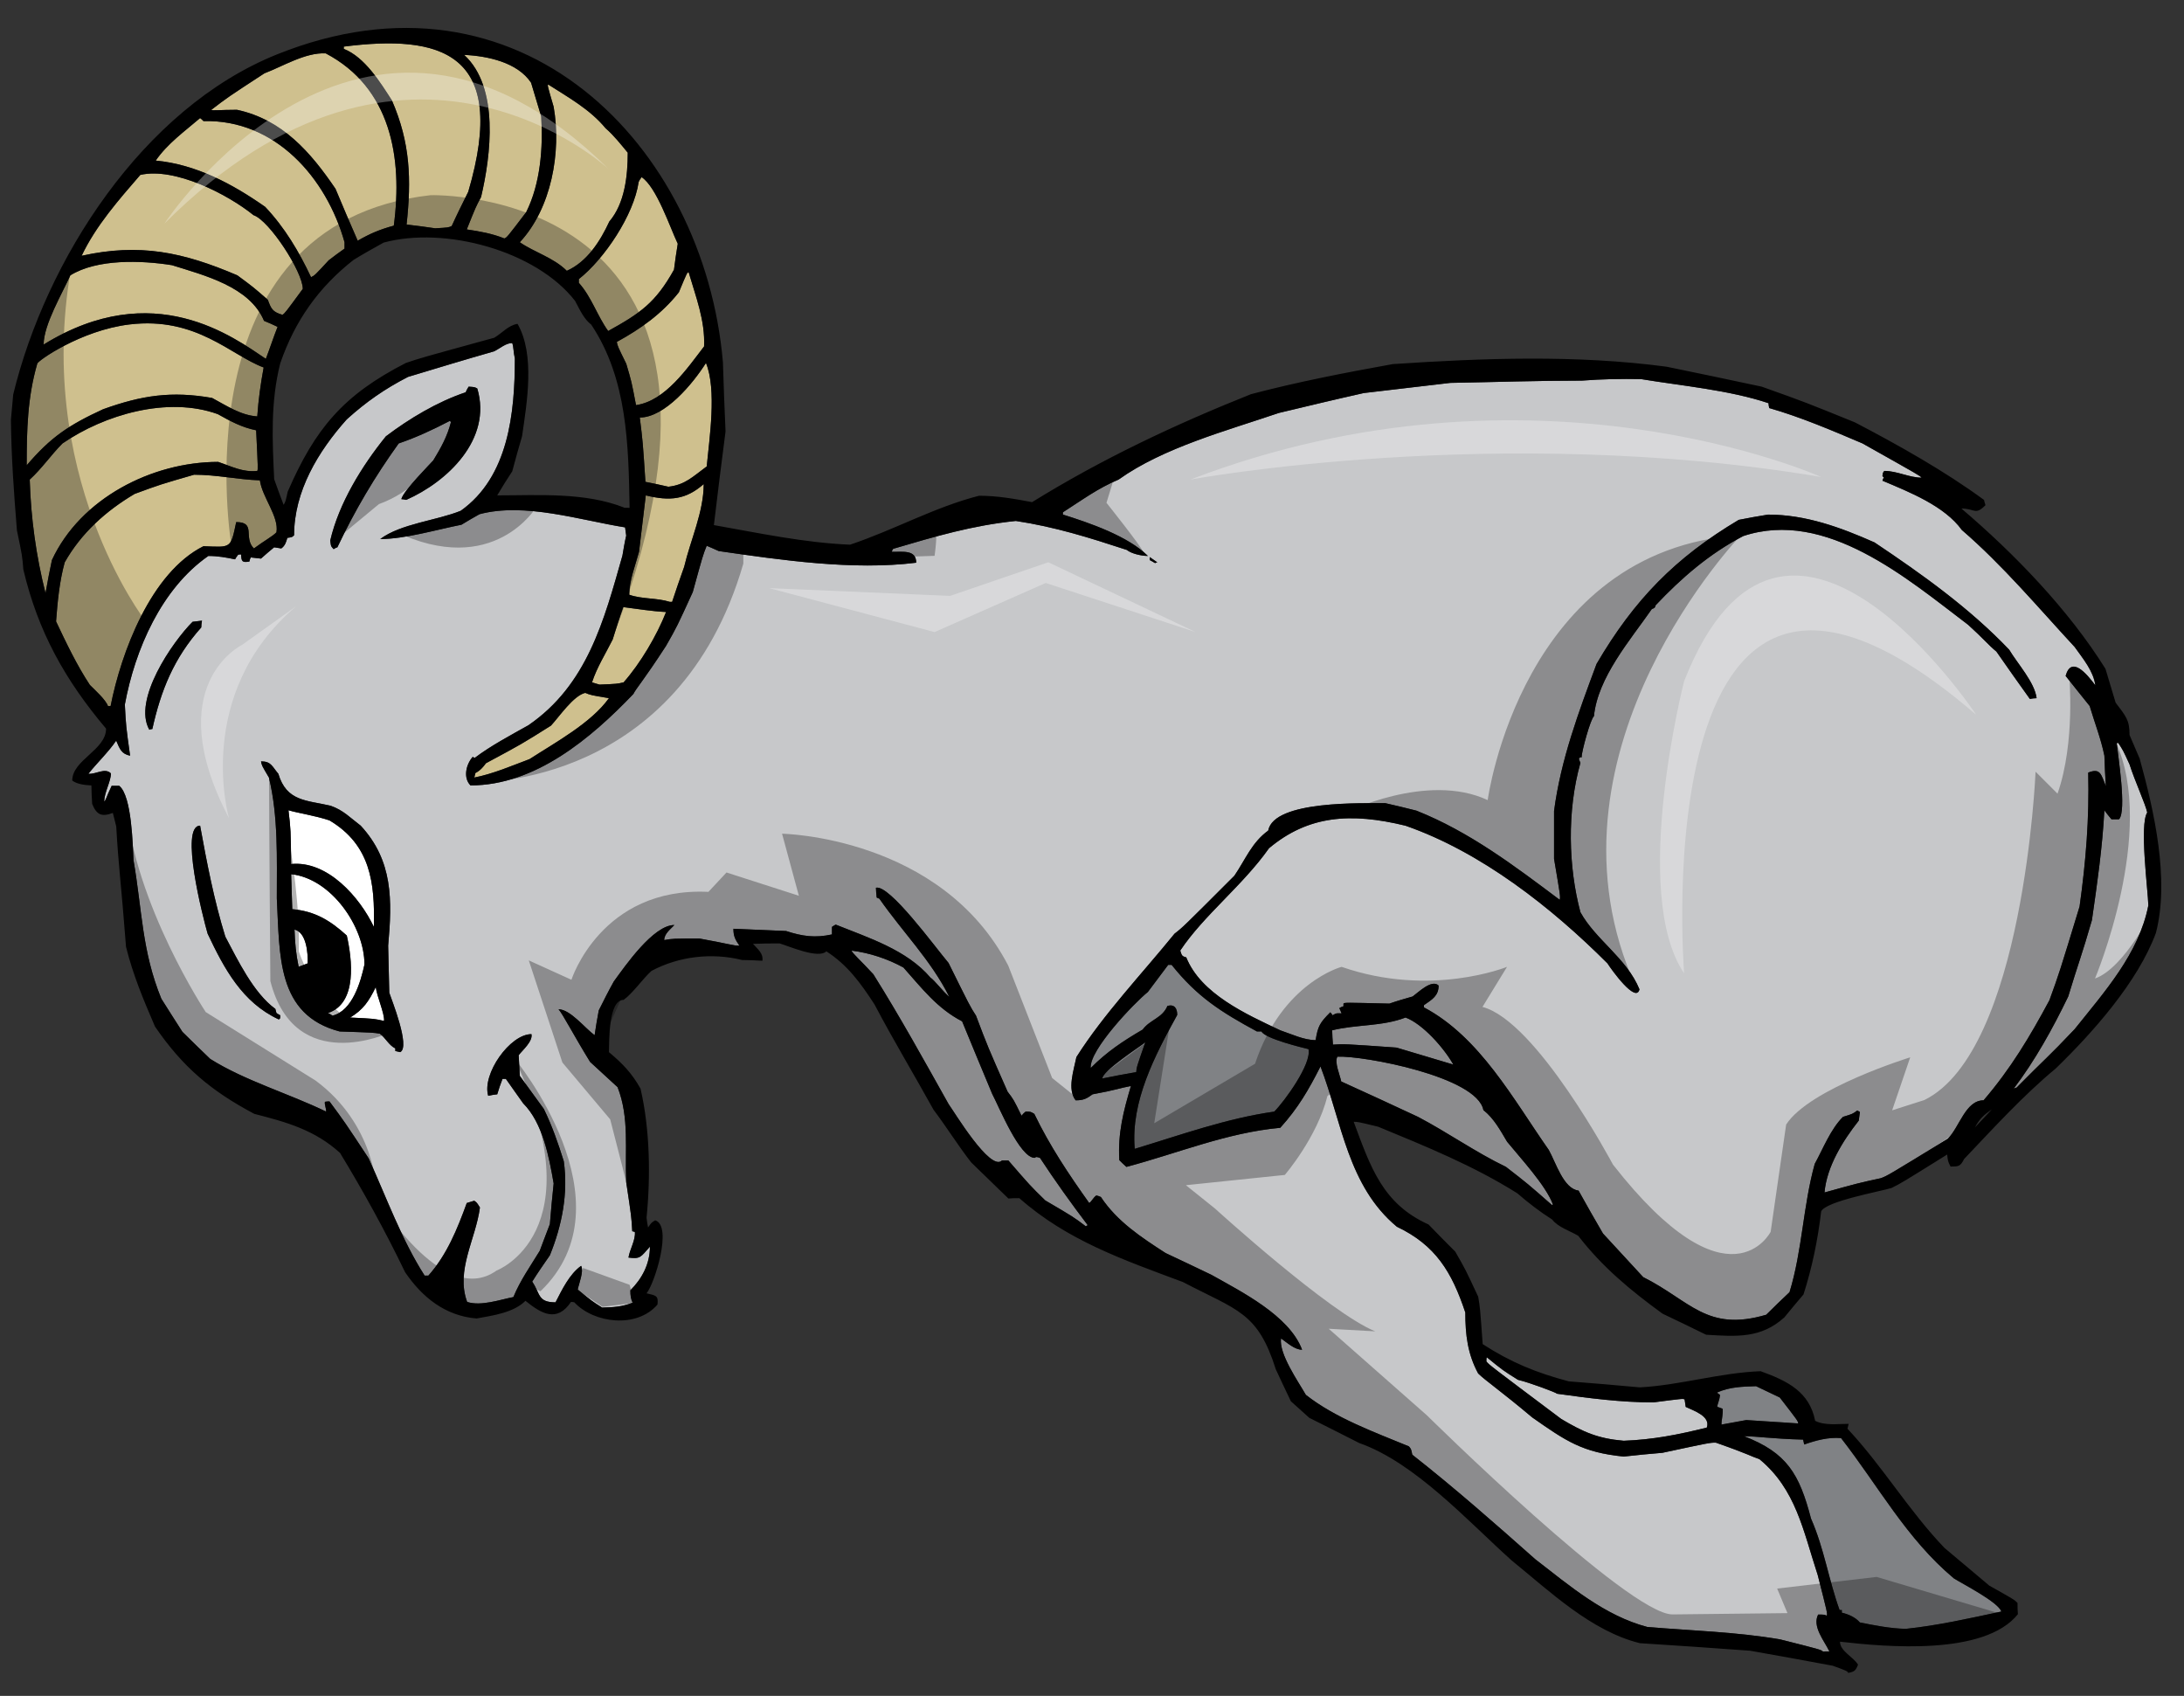
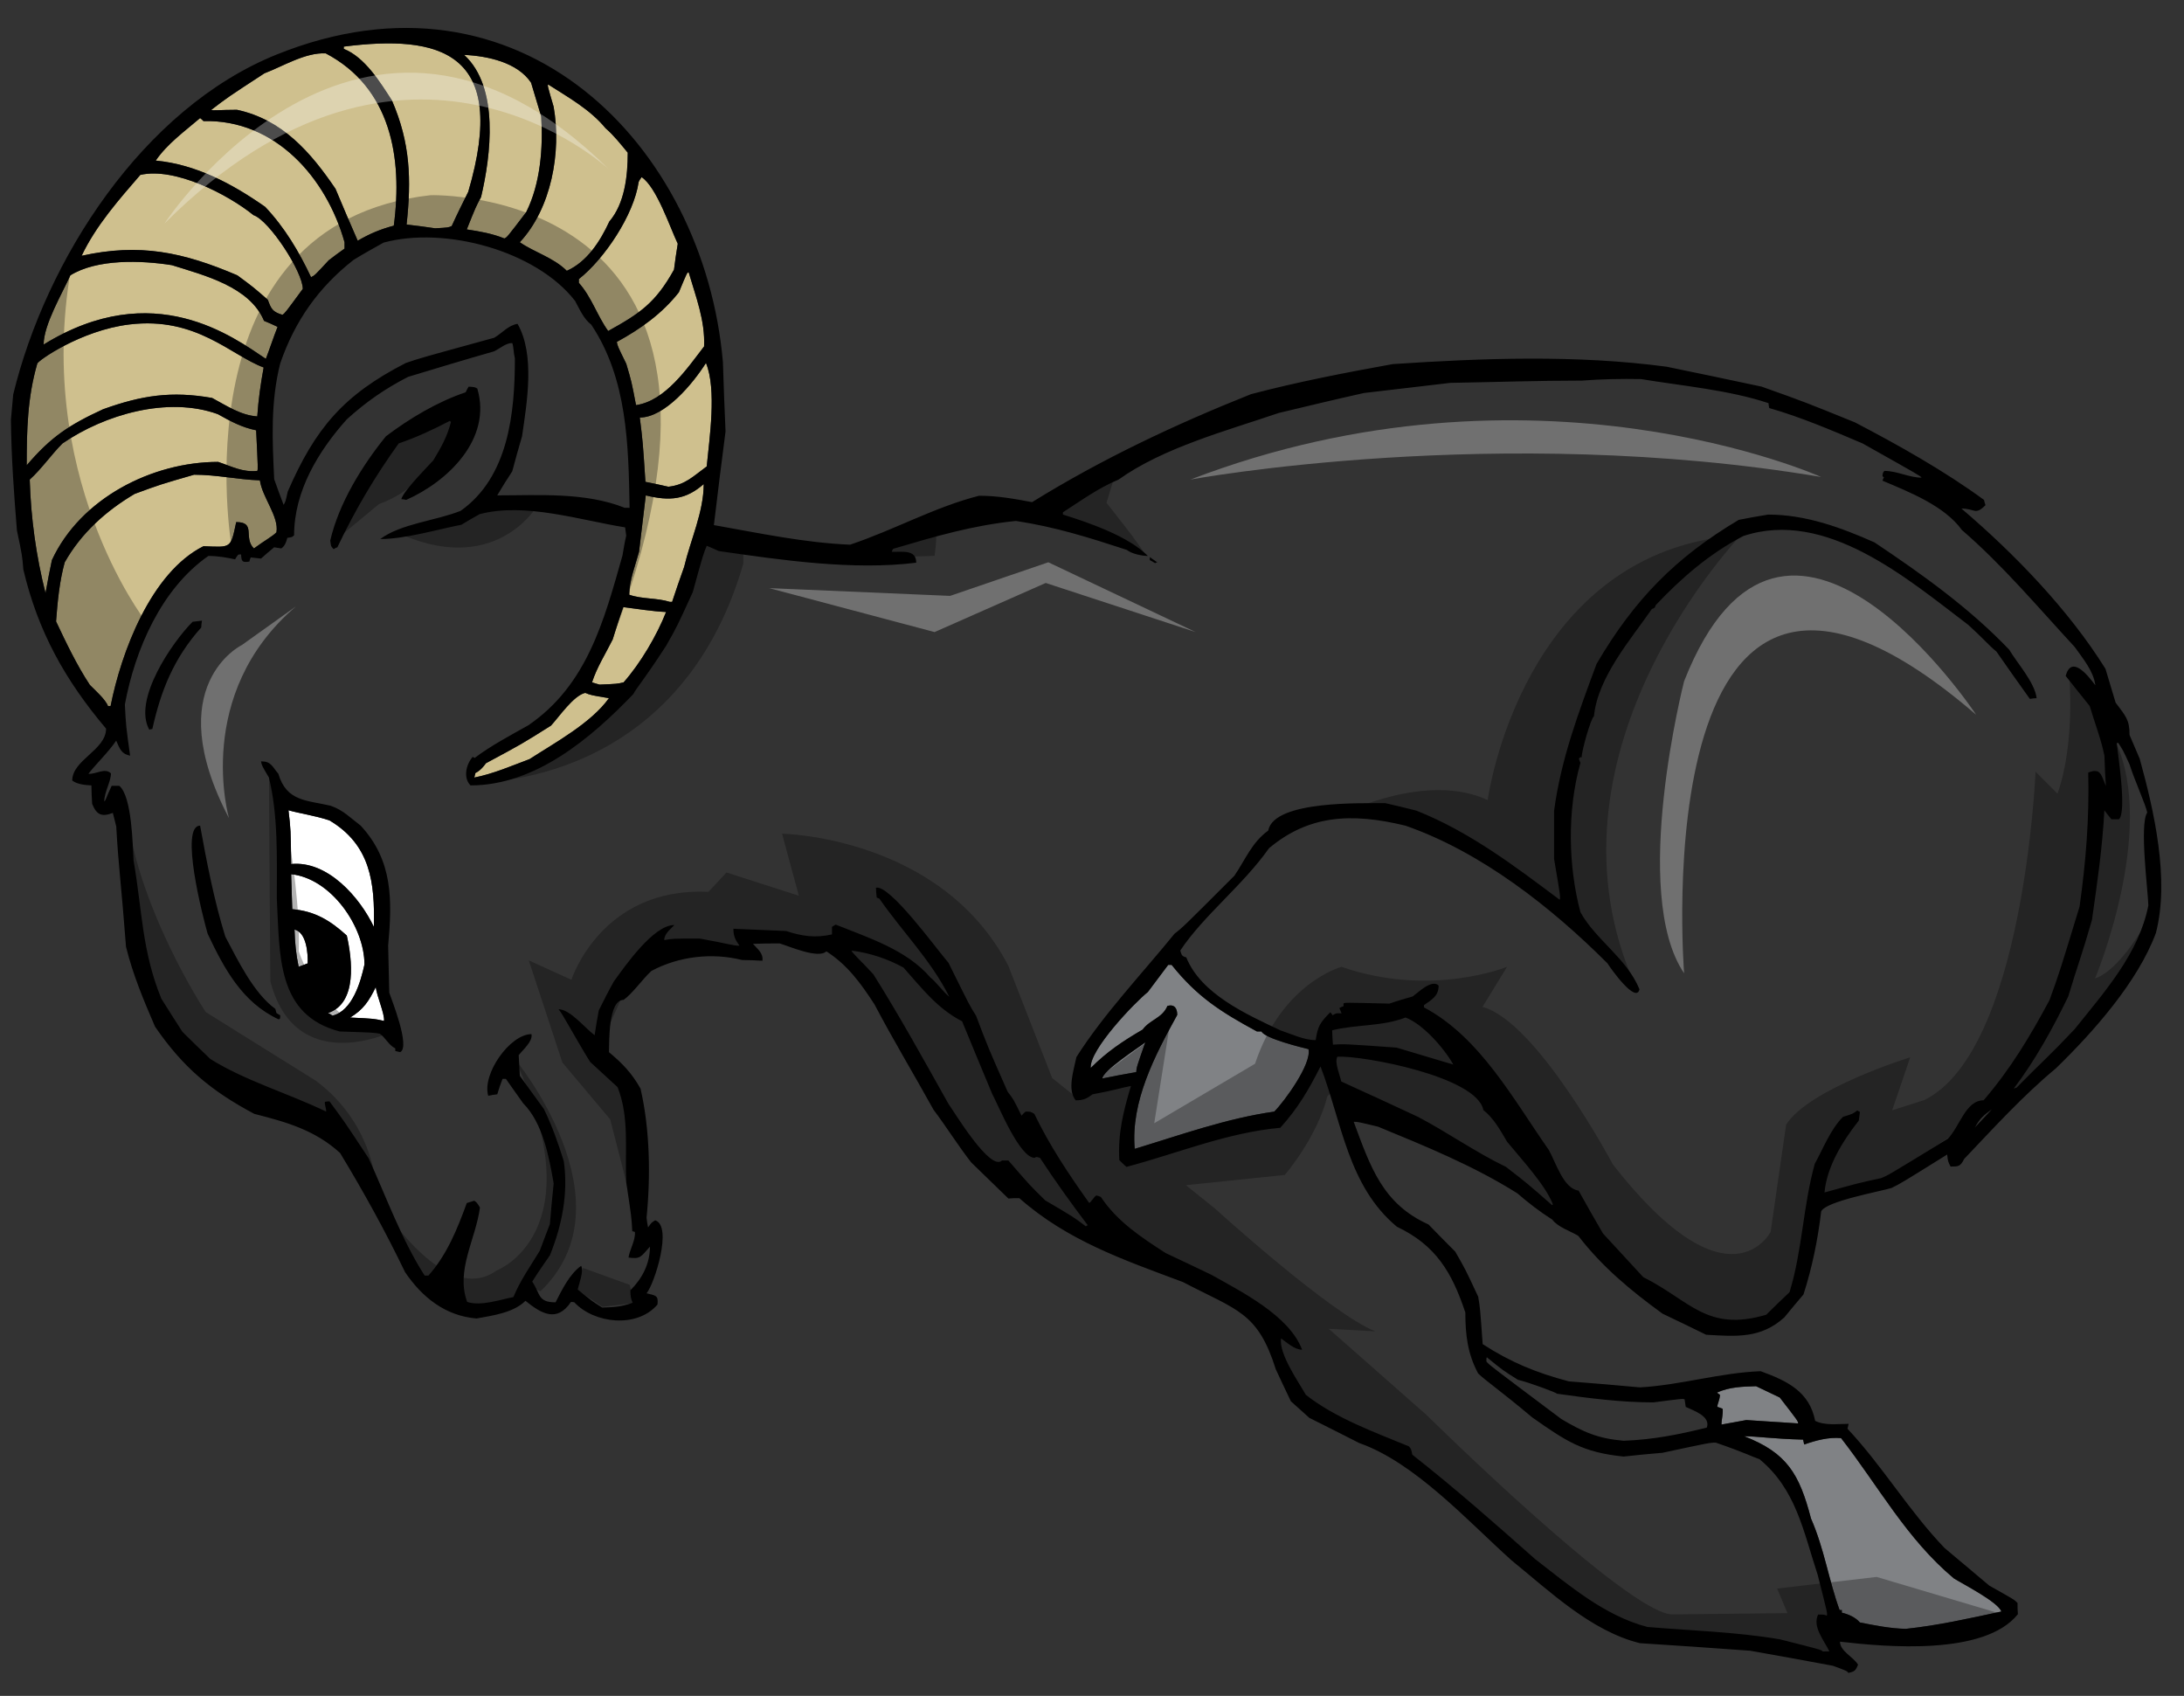
<svg xmlns="http://www.w3.org/2000/svg" version="1.1" id="Layer_1" x="0px" y="0px" width="200px" height="155.27px" viewBox="0 0 200 155.27" style="enable-background:new 0 0 200 155.27;" xml:space="preserve">
  <rect x="0" y="0" width="200" height="155.27" fill="#333333" stroke="none" />
  <path id="color3" style="fill:#808285;" d="M159.711,131.497c1.169,0,2.652,0.24,5.408,0.311c0.034,0.139,0.068,0.276,0.102,0.448  c1.067-0.378,2.238-0.689,3.375-0.586c3.411,4.372,5.996,9.23,10.336,12.848c0.825,0.517,4.062,2.17,4.339,3.03  c-2.929,0.623-5.788,1.275-8.75,1.585c-1.411-0.032-2.823-0.311-4.2-0.585c-0.415-0.482-1.069-0.759-1.655-0.895v-0.241h-0.204  c-1-2.755-1.413-5.648-2.617-8.372C164.772,134.941,163.636,133.011,159.711,131.497z M157.263,128.809  c0.139,0.034,0.31,0.104,0.483,0.173c0.069,0.448-0.102,0.965-0.102,1.447c0.756-0.14,1.514-0.276,2.271-0.413  c1.587,0.104,3.167,0.206,4.754,0.308c-0.035-0.239-0.035-0.239-1.69-2.373c-0.722-0.345-1.444-0.69-2.167-1.034  c-1.241,0.035-2.446,0.068-3.581,0.584c0.067,0.07,0.171,0.139,0.275,0.208C157.471,128.223,157.263,128.534,157.263,128.809z   M116.69,101.774c0.931-0.931,3.446-4.375,3.135-5.719c-0.55-0.135-3.994-0.965-4.304-1.617h-0.415  c-3.307-1.791-5.476-3.169-7.815-6.098h-0.312c-0.621,0.827-1.24,1.654-1.86,2.48c-1.205,0.966-5.375,5.305-5.236,6.959  c1.48-1.482,2.927-2.447,4.754-3.515c0.688-0.932,1.791-1.031,2.273-2.17c0.653-0.173,0.896,0.239,0.896,0.828  c-2.03,3.683-4.271,7.92-3.892,12.261C108.115,103.91,112.317,102.393,116.69,101.774z M100.951,98.742  c1.033-0.207,2.068-0.414,3.1-0.585c0.034-0.449,0.034-0.449,0.826-2.722C104.258,95.917,100.951,98.052,100.951,98.742z" />
-   <path id="color2" style="fill:#C7C8CA;" d="M190.434,83.001c0.583-4.166,0.895-8.058,0.792-12.261  c1.135-0.446,1.17,0.174,1.616,1.238c-0.065-0.928-0.103-1.858-0.135-2.788c-0.313-1.55-0.898-3.031-1.347-4.547  c-0.758-0.927-1.482-1.859-2.203-2.755c0.517-1.86,1.895-0.243,2.721,0.862c-0.171-1.311-1.137-2.448-1.893-3.513  c-3.411-3.686-6.546-7.44-10.334-10.713c-1.585-2.204-4.823-3.477-7.268-4.511c0.033-0.104,0.067-0.208,0.137-0.311  c-0.067-0.035-0.103-0.068-0.137-0.104c0.033-0.311,0.033-0.311,0.171-0.48c1.172,0,2.275,0.617,3.41,0.617  c-0.137-0.171-0.137-0.171-5.406-3.134c-2.755-1.171-5.649-2.41-8.544-3.238c-0.032-0.171-0.067-0.309-0.067-0.448  c-3.615-1.207-7.921-1.584-11.677-2.205c-1.822-0.035-3.582,0-5.407,0.139c-4.032,0-7.99,0.137-12.056,0.208  c-2.653,0.31-5.306,0.62-7.921,0.93c-2.617,0.584-5.2,1.206-7.784,1.824c-4.752,1.62-10.573,3.17-14.671,6.098  c-1.896,0.792-3.378,1.895-5.099,2.996v0.208c2.409,0.758,5.959,1.964,7.784,3.789c-0.587,0-1.516-0.208-1.93-0.551  c-3.478-1.137-6.544-2.103-10.162-2.653c-3.994,0.412-7.368,1.412-11.227,2.548c-0.069,0.068-0.105,0.173-0.139,0.276  c0.964,0.034,2.24-0.242,2.24,0.998c-5.789,0.724-12.366-0.242-18.085-1.067c-0.377-0.172-0.756-0.343-1.101-0.483  c-0.345,0.861-0.345,0.861-1.274,4.237c-1.447,3.168-1.447,3.168-2.447,4.926c-2.101,3.236-2.719,3.858-2.995,4.41  c-3.892,4.063-8.99,8.368-14.914,8.368c-0.689-0.69-0.412-1.928,0.208-2.618c0.035,0.035,0.104,0.068,0.172,0.104  c1.446-1.102,3.273-2.066,4.925-2.995c5.374-3.688,6.922-9.576,8.61-15.533c0.104-0.622,0.207-1.24,0.345-1.828  c-0.035-0.274-0.069-0.516-0.103-0.755c-4.099-0.655-9.198-2.309-13.33-1.207c-0.552,0.312-1.102,0.621-1.654,0.964  c-2.274,0.448-5.167,1.311-7.439,1.311c1.894-1.415,5.165-1.689,7.371-2.586c4.374-3.098,4.959-8.955,4.959-13.947  c-0.14-0.586-0.104-1.034-0.241-1.413c-0.586,0-1.103,0.482-1.653,0.758c-2.652,0.758-5.271,1.549-7.888,2.342  c-2.135,1.101-3.823,2.274-5.614,3.892c-2.617,2.929-4.822,6.579-4.822,10.608c-0.171,0.173-0.171,0.173-0.62,0.24  c-0.104,0.381-0.207,0.724-0.551,0.966c-0.241-0.035-0.45-0.069-0.655-0.103c-0.412,0.343-0.826,0.688-1.205,1.034  c-0.31-0.036-0.621-0.07-0.93-0.106c-0.069,0.106-0.103,0.242-0.136,0.379c-0.655,0.104-0.725,0-0.757-0.654  c-0.106,0-0.208,0-0.276,0.035c-0.105,0.139-0.208,0.276-0.275,0.414c-0.828-0.174-1.586-0.31-2.447-0.31  c-4.305,2.995-6.716,8.576-7.646,13.603c0.103,1.963,0.103,1.963,0.481,4.685c-0.792-0.171-0.931-0.586-1.274-1.377  c-0.758,1.102-1.724,1.997-2.547,3.032c0.687,0.069,1.514-0.587,2.066-0.035c0,0.723-0.586,1.686-0.62,2.549  c0.136,0,0.171-0.346,0.688-1.414h0.69c1.172,0.931,1.238,5.582,1.31,6.82c0.792,4.548,0.757,8.302,2.548,12.675  c0.62,0.998,1.275,1.998,1.929,3.031c0.828,0.826,1.687,1.652,2.547,2.48c3.171,1.995,7.201,3.167,10.611,4.822  c0.034-0.241-0.172-0.689-0.105-0.897c0.139-0.033,0.277-0.033,0.416-0.033c1.378,1.859,1.378,1.859,3.582,5.202  c1.618,3.547,3.03,7.475,5.131,10.744h0.344c1.688-1.894,2.653-4.271,3.514-6.646c0.205-0.069,0.447-0.138,0.687-0.208  c0.242,0.173,0.242,0.173,0.518,0.62c-0.378,2.894-2.239,5.753-1.17,8.646c1.273,0.412,2.997-0.207,4.234-0.446  c0.623-1.517,1.552-2.824,2.415-4.237c0.31-0.827,0.62-1.653,0.927-2.445c0.105-1.238,0.208-2.48,0.346-3.719  c-0.415-2.412-0.999-5.545-2.791-7.336c-0.551-0.76-1.068-1.516-1.584-2.237h-0.31c-0.171,0.446-0.345,0.929-0.482,1.41  c-0.275,0.033-0.551,0.067-0.827,0.138c-0.585-1.998,1.997-5.647,3.96-5.647c0.139,0.652-0.793,1.445-1.17,1.927  c0.032,0.619,0.069,1.241,0.104,1.896c0.723,0.999,1.446,1.999,2.203,3.03c0.758,1.55,1.309,3.135,1.825,4.788  c0.415,2.96-0.171,5.889-1.275,8.609c-0.55,0.791-1.101,1.583-1.618,2.41c0.755,1.103,0.482,1.895,2.136,1.895  c0.585-1.136,1.272-2.582,2.342-3.341c0.276,0.45-0.207,1.652-0.309,2.17c1.309,1.066,1.309,1.066,2.238,1.653  c1.068-0.034,1.789-0.068,2.79-0.448c-0.171-0.378-0.208-0.653-0.208-1.135c1.068-1.068,1.792-2.413,1.792-3.997  c-0.862,0.965-0.862,1.138-1.963,1c0.103-0.724,0.654-1.586,0.585-2.342c-0.104-0.034-0.173-0.069-0.241-0.069  c-0.069-1.276-0.069-1.276-0.551-4.479c-0.138-2.926,0.31-5.924-0.793-8.714c-0.861-0.791-1.688-1.55-2.514-2.31  c-1.447-2.342-2.514-4.407-2.892-4.819c1.066,0,2.411,1.721,3.305,2.375c0.104-0.759,0.243-1.515,0.38-2.273  c0.447-0.896,0.896-1.79,1.378-2.65c1.033-1.414,3.616-5.167,5.545-5.167c-0.345,0.377-0.93,0.791-0.93,1.379  c0.793-0.14,0.793-0.14,3.237-0.14c2.514,0.446,3.202,0.688,3.652,0.653c-0.38-0.551-0.552-0.86-0.552-1.549  c1.586,0.067,3.205,0.137,4.823,0.205c1.481,0.482,2.653,0.654,4.202,0.313v-0.691c0.102-0.07,0.205-0.139,0.344-0.208  c2.996,1.206,6.509,2.308,8.678,4.857c0.344,0.208,1.172,1.309,1.724,1.758c-1.69-3.374-4.271-5.925-6.407-8.992  c-0.105-0.032-0.171-0.067-0.242-0.101c-0.034-0.311-0.069-0.622-0.069-0.897c1.239-0.31,5.373,5.374,6.649,6.889  c1.961,3.961,1.961,3.961,2.514,4.824c1.066,2.821,1.066,2.821,2.892,6.958c0.552,0.724,0.552,0.724,1.275,2.201  c0.104-0.136,0.241-0.274,0.378-0.377c0.448,0,0.448,0,0.792,0.207c1.413,2.927,3.135,5.509,5.028,8.162  c0.207-0.104,0.381-0.518,0.655-0.69c0.139,0.035,0.275,0.068,0.414,0.14c1.482,2.238,3.686,3.687,5.923,5.131  c1.378,0.654,2.79,1.309,4.203,1.997c2.687,1.517,7.127,3.72,8.3,6.856c-0.69,0-1.379-0.655-1.929-1.034  c-0.207,1.413,1.585,3.96,2.273,5.166c2.721,2.134,6.269,3.409,9.438,4.718c0.205,0.243,0.205,0.243,0.308,0.761  c3.859,3.029,7.578,6.301,11.263,9.572c3.17,2.446,6.337,5.168,10.264,6.202c4.064,0.343,8.129,0.446,12.157,1.136  c3.687,0.931,3.687,0.931,3.927,1.101h0.587c-0.482-0.999-1.585-2.273-1.032-3.374c0.55,0,0.55,0,0.792,0.104  c0.067-0.209,0.067-0.209-0.829-3.723c-1.342-4.098-1.996-7.851-5.336-10.608c-0.726-0.239-1.035-0.479-3.994-1.513  c-0.555,0-0.555,0-4.893,0.93c-1.206,0.104-2.377,0.206-3.548,0.344c-3.787-0.379-5.27-1.411-8.371-3.582  c-2.823-2.376-4.339-3.41-4.956-4.029c-0.965-1.79-1.173-3.547-1.173-5.58c-1.24-3.719-2.721-6.164-6.268-7.852  c-4.479-3.721-5.03-9.541-6.994-14.675c-1.102,2.172-2.065,3.826-3.685,5.617c-4.89,0.446-9.403,2.34-14.088,3.58  c-0.24-0.207-0.446-0.413-0.652-0.619c-0.138-2.479,0.377-4.476,1.065-6.787c-0.963,0.174-1.411,0.381-3.511,0.76  c-0.552,0.412-0.861,0.551-1.551,0.551c-0.792-0.998-0.171-2.755,0.069-3.959c2.514-3.962,6.027-7.647,8.988-11.299  c0.758-0.584,0.758-0.584,5.478-5.304c1.032-1.516,1.584-3.031,3.098-4.134c0.523-2.804,8.778-2.484,10.713-2.513  c0.932,0.206,1.895,0.446,2.86,0.688c4.855,1.93,8.988,5.063,13.122,8.165c0.067-0.313,0.067-0.313-0.519-3.757v-4.374  c0.621-4.718,2.24-9.023,3.892-13.467c3.446-5.888,7.235-9.748,13.021-13.191c0.895-0.171,1.788-0.345,2.685-0.481  c3.444,0,6.647,1.172,9.75,2.549c4.371,2.927,8.679,5.994,12.328,9.817c0.758,1.274,2.343,2.995,2.514,4.443  c-0.206,0-0.409,0.032-0.619,0.067c-1.032-1.445-2.065-2.893-3.065-4.339c-0.723-0.584-1.171-1.17-2.583-2.445  c-5.544-4.203-13.018-10.644-20.596-8.128c-3.1,1.616-5.649,3.822-8.024,6.337c-0.069,0.241-0.069,0.241-0.347,0.344  c-1.963,2.823-4.959,6.269-5.302,9.815c-0.312,0.241-1.137,3.237-1.137,3.788c-0.105-0.068-0.105-0.068-0.244,0.103  c0.037,0.105,0.069,0.243,0.141,0.381c-1.242,4.408-1.102,9.541,0,13.672c1.412,2.552,4.236,4.203,5.408,7.062  c-0.311,1.343-2.583-1.825-2.93-2.376c-5.13-5.131-11.57-10.197-18.493-12.605c-5.031-1.229-8.922-0.941-12.504,2.065  c-2.415,3.422-5.968,6.13-8.127,9.367c0.137,0.38,0.102,0.519,0.55,0.622c1.343,3.341,5.478,5.201,8.611,6.679  c1.033,0.348,2.172,0.899,3.238,0.899c0.206-1.275,0.379-1.586,1.343-2.549c0.069,0.067,0.139,0.172,0.206,0.274  c0.379-0.241,0.447-0.174,0.826-0.174c-0.068-0.172-0.138-0.344-0.207-0.48c0.105-0.068,0.242-0.137,0.381-0.172v-0.244  c0.104-0.102,0.104-0.102,4.201,0c0.688-0.239,1.412-0.447,2.135-0.654c0.482-0.342,1.756-1.619,2.377-0.997  c0,0.929-0.587,1.272-1.342,1.789v0.208c5.13,2.721,8.195,8.439,11.432,13.054c0.654,1.17,1.345,3.548,2.724,3.718  c0.721,1.312,1.479,2.618,2.236,3.928c1.206,1.309,2.446,2.654,3.685,3.995c4.317,2.157,5.81,5.048,11.264,3.445  c0.688-0.689,1.411-1.38,2.136-2.066c1.172-3.825,1.241-7.923,2.308-11.747c0.758-1.376,1.446-3.168,2.585-4.304  c0.895-0.274,0.895-0.274,1.308-0.585c0.069,0.033,0.139,0.069,0.242,0.137c-0.036,0.24-0.069,0.517-0.104,0.792  c-1.446,1.827-2.929,4.201-3.137,6.578c3.102-0.859,3.102-0.859,5.167-1.309c0.62-0.24,0.62-0.24,6.131-3.615  c1.067-1.068,1.617-3.514,3.271-3.514c2.48-2.893,4.236-5.822,6.026-9.162C188.574,89.097,188.574,89.097,190.434,83.001z   M35.339,39.948c2.136-1.617,4.718-3.167,7.302-4.03c0.068-0.173,0.173-0.345,0.275-0.516c0.551,0.034,0.551,0.034,0.793,0.171  c1.378,4.651-2.756,8.542-6.51,10.196c-0.172-0.036-0.311-0.069-0.447-0.069c0.172-0.757,2.79-3.375,2.927-3.548  c0.689-1.136,1.275-2.17,1.619-3.513c-0.034-0.035-0.069-0.068-0.104-0.104c-1.516,0.792-3.065,1.515-4.684,2.066  c-2.205,3.066-3.995,6.097-5.614,9.508c-0.137,0.034-0.241,0.104-0.345,0.17c-0.31-0.309-0.241-0.377-0.31-0.791  C31.034,46.081,33.135,42.669,35.339,39.948z M13.95,66.745c-0.104,0-0.206,0.036-0.275,0.069c-1.55-2.72,2.101-8.025,3.96-9.885  c0.276-0.034,0.551-0.07,0.861-0.104c-0.033,0.207-0.067,0.414-0.067,0.621C15.913,60.27,14.742,63.199,13.95,66.745z   M25.523,93.333c-3.341-1.548-4.994-4.646-6.51-7.85c-0.447-1.553-2.582-9.888-0.688-9.888c0.621,3.41,1.275,6.821,2.308,10.162  c1.136,2.134,2.583,5.166,4.581,6.613c0.034,0.104,0.069,0.24,0.104,0.379c0.104,0.068,0.206,0.137,0.344,0.207  C25.661,93.265,25.661,93.265,25.523,93.333z M36.648,96.332c-0.171-0.033-0.31-0.069-0.448-0.104v-0.239  c-0.585-0.276-0.895-0.964-1.411-1.344c-0.587-0.104-0.587-0.104-3.686-0.206c-5.786-1.516-5.477-6.957-5.753-12.192  c0-3.653,0.139-7.509-0.722-11.056c-0.655-1.104-0.655-1.104-0.724-1.482c0.93,0,0.999,0.448,1.585,1.136  c0.758,2.549,2.582,2.411,4.788,2.927c1.171,0.415,1.755,1.067,2.755,1.825c2.961,3.204,2.893,6.821,2.514,10.988  c0.034,1.414,0.069,2.858,0.103,4.306C35.822,91.44,37.613,95.849,36.648,96.332z M105.775,51.556  c-0.173-0.104-0.346-0.208-0.482-0.275v-0.275c0.207,0.138,0.446,0.31,0.688,0.481C105.91,51.487,105.843,51.522,105.775,51.556z   M136.115,124.643c0-0.141,0-0.274,0.037-0.378c1.48,1.205,1.48,1.205,2.857,2.067c1.034,0.24,3.513,1.168,3.582,1.274  c2.927,0.41,5.856,0.792,8.815,0.792c2.687-0.347,2.687-0.347,2.861-0.275c0.033,0.205,0.067,0.446,0.102,0.688  c0.725,0.343,2.31,0.859,1.929,1.895c-2.652,0.655-4.925,1.103-7.611,1.206c-2.377-0.207-3.685-0.792-5.718-1.997  C136.359,124.953,136.359,124.953,136.115,124.643z M95.234,106.009c1.378,2.102,2.859,4.166,4.375,6.165  c-0.069,0.035-0.138,0.068-0.174,0.104c-1.136-0.859-1.136-0.859-3.719-2.374c-1.378-1.347-1.378-1.347-3.375-3.654h-0.585  c-1.066,1.066-4.407-4.511-4.889-5.163c-2.241-3.996-4.444-7.993-6.89-11.886c-1.171-1.274-1.928-1.928-1.997-2.167  c1.652,0.203,3.306,0.755,4.752,1.549c1.688,1.895,3.101,3.755,5.373,4.925c0.897,2.203,1.825,4.408,2.756,6.647  c0.621,1.171,2.515,5.854,3.892,5.854C94.889,105.906,94.889,105.906,95.234,106.009z M138.012,104.53  c1.203,1.479,3.548,3.993,4.201,5.75c-0.032,0-0.068,0.033-0.068,0.069c-2.237-1.965-2.237-1.965-4.237-3.515  c-2.79-1.343-5.304-3.133-8.059-4.582c-2.342-1.101-4.685-2.169-7.025-3.236c-0.105-0.55-0.656-1.792-0.347-2.273  c2.377-0.104,12.779,1.825,13.365,4.892C136.806,102.393,137.393,103.495,138.012,104.53z M196.735,82.899  c-0.859,4.409-4.028,7.92-6.75,11.33c-2.446,2.586-2.689,2.688-5.306,5.339c-0.102,0.035-0.205,0.069-0.273,0.105  c1.961-2.584,3.58-5.513,4.992-8.438c0.895-2.963,1.24-3.754,2.171-6.993c0.48-3.342,0.964-6.683,1.137-10.056  c0.205,0.273,0.413,0.55,0.653,0.825h0.688c0.726-0.725-0.104-5.924-0.205-6.957c0.034-0.036,0.068-0.036,0.138-0.036  c0.448,0.69,0.448,0.69,1.033,1.963c0.48,1.518,1.48,3.687,1.619,4.41C195.908,75.494,196.701,81.485,196.735,82.899z   M122.065,95.644c-0.034-0.45-0.071-0.896-0.071-1.313c2.208-0.548,4.583-0.343,6.72-1.169c1.582,0.585,3.546,2.824,4.373,4.307  c-1.758-0.52-3.481-1.035-5.202-1.554C123.063,95.574,123.063,95.574,122.065,95.644z" />
  <path id="fill" style="fill:#FFFFFF;" d="M34.41,90.375c0.104,0.857,0.826,2.441,0.757,3.097c-0.931-0.206-0.931-0.206-3.1-0.31  C33.271,92.439,33.79,91.648,34.41,90.375z M26.661,80.039c0.034,1.069,0.066,2.137,0.103,3.202  c2.067,0.175,3.478,1.036,4.994,2.413c0.482,2.134,1,6.2-1.722,7.095c0.139,0.066,0.276,0.137,0.414,0.24  c1.825-0.447,2.583-3.101,2.927-4.685C33.375,84.827,30.311,80.418,26.661,80.039z M28.176,88.203  c-0.276,0.104-0.551,0.205-0.827,0.312c-0.242-1.138-0.345-2.239-0.378-3.409C28.071,85.379,28.209,87.273,28.176,88.203z   M26.661,79.11c-0.035-3.135-0.035-3.135-0.243-4.926c0.931,0.275,2.412,0.481,3.754,0.929c3.754,2.239,4.167,5.684,4.063,9.749  C32.963,82.176,30.001,78.765,26.661,79.11z" />
  <path id="color1" style="fill:#CFC08E;" d="M53.593,63.438c0.517,0.208,0.517,0.208,2.17,0.483  c-1.621,2.274-4.926,4.064-7.268,5.579c-1.654,0.62-3.306,1.342-5.063,1.689c0.034-0.14,0.069-0.275,0.103-0.414  c0.414-0.207,0.723-0.552,0.964-0.896c3.272-1.755,3.272-1.755,5.959-3.446C51.218,65.608,52.525,63.68,53.593,63.438z   M10.127,64.643c0.964-4.888,3.686-12.226,8.506-14.636c2.55,0.104,2.48,0.24,2.997-2.206c1.86,0,0.619,1.415,1.619,2.414  c0.929-0.69,1.756-1.137,2.067-1.482c0.241-1.448-1.31-3.204-1.517-4.754c-2.031-0.069-3.959-0.517-6.026-0.517  c-3.099,0.896-3.099,0.896-5.442,1.757c-2.619,1.547-4.89,3.583-6.407,6.268c-0.481,1.757-0.654,3.581-0.791,5.408  c0.929,1.963,1.895,3.994,3.099,5.82c0.482,0.485,1.446,1.345,1.654,1.929H10.127L10.127,64.643z M60.997,56.034  c-1.342-0.069-2.546-0.276-3.925-0.449c-0.343,0.966-0.655,1.964-0.965,2.963c-0.654,1.308-1.447,2.549-1.892,3.927  c0.205,0.069,0.446,0.138,0.688,0.206c1.618-0.067,1.618-0.067,2.204-0.206C58.655,60.719,60.138,58.203,60.997,56.034z   M61.549,55.104c0.345-1.068,0.724-2.136,1.102-3.203c0.586-2.479,1.791-5.027,1.791-7.58c-1.619,1.413-3.065,1.585-5.304,1.034  c-0.207,1.723-0.413,3.446-0.619,5.167c-0.345,1.276-0.895,2.618-0.895,3.929c1.136,0.412,2.514,0.273,3.719,0.653L61.549,55.104  L61.549,55.104z M19.978,42.29c1.239,0.414,2.238,0.966,3.582,0.827c0.069-0.172,0.069-0.172-0.103-3.72  c-1.345-0.275-2.342-0.827-3.514-1.48c-4.58-1.654-10.367,0.035-14.224,2.687c-1.034,1.033-1.894,2.307-2.997,3.306  c0.104,3.513,0.585,6.992,1.446,10.402c0.173-1.035,0.378-2.032,0.585-3.03C7.373,45.631,13.917,42.29,19.978,42.29z M58.588,38.227  c0.275,2.206,0.275,2.206,0.517,5.89c0.688,0.138,1.377,0.274,2.1,0.447c1.549-0.173,2.24-0.93,3.513-1.859  c0.241-2.551,0.93-7.027-0.069-9.474C63.464,35.11,60.881,38.227,58.588,38.227z M9.438,37.469c3.548-1.274,6.269-1.688,9.988-1.034  c1.345,0.723,2.618,1.584,4.133,1.689c0.103-1.517,0.311-2.997,0.585-4.479c-3.01-1.114-6.151-4.675-12.282-3.941  c-4.469,0.534-8.489,3.382-8.452,3.597c-0.896,3.099-0.966,6.061-0.966,9.299C4.65,40.016,6.305,38.915,9.438,37.469z   M56.486,31.305c0.068,0.378,0.068,0.378,0.863,1.997c0.481,1.619,0.481,1.619,0.895,3.79c2.686-0.378,4.719-3.41,6.233-5.373  c0.104-2.377-0.757-4.547-1.411-6.785c-0.138,0-0.138,0-0.896,1.826C60.619,28.721,58.69,30.097,56.486,31.305z M24.346,32.854  c0.346-0.895,0.729-2.065,1.075-2.927c-0.415-0.207-0.828-0.378-1.242-0.55c-1.309-3.135-5.475-4.168-8.437-5.099  c-2.823-0.447-6.854-0.584-9.298,0.931c-0.723,1.619-2.447,4.513-2.447,6.337C14.074,25.322,21.401,30.892,24.346,32.854z   M53.007,25.551v0.344c1.172,1.31,1.688,3.031,2.686,4.41c2.928-1.62,4.341-2.583,6.027-5.615c0.104-0.792,0.207-1.583,0.345-2.376  c-0.723-1.515-1.929-5.167-3.307-6.097c-0.104,0.138-0.208,0.275-0.276,0.447C58.042,19.683,55.352,23.701,53.007,25.551z   M21.733,25.208c1.448,1.068,1.448,1.068,2.791,2.238c0.31,0.826,0.413,1.102,1.342,1.378c0.243-0.172,0.243-0.172,1.861-2.376  c0-1.551-3.067-6.269-4.513-6.75c-2.34-1.896-7.198-4.411-10.367-3.685c-1.964,2.273-4.065,4.649-5.373,7.405  C12.779,22.245,16.741,23.073,21.733,25.208z M28.485,25.38c0.345-0.172,0.345-0.172,1.619-1.549  c0.482-0.379,0.964-0.724,1.447-1.067v-0.585c-1.654-5.891-6.338-11.264-12.917-11.091c-0.104-0.105-0.206-0.209-0.31-0.277  c-1.41,1.207-2.996,2.343-4.063,3.893c3.684,0.345,7.026,2.136,10.022,4.236C26.074,20.833,27.382,23.038,28.485,25.38z   M47.601,22.178c1.342,0.929,3.1,1.411,4.305,2.617c1.861-0.827,3.066-2.721,3.892-4.512c1.412-1.654,1.688-4.168,1.688-6.305  c-0.655-0.79-1.274-1.585-2.031-2.238c-1.414-1.72-3.41-2.823-5.237-3.995c-0.103,0.034-0.103,0.034,0.482,2.031  C51.425,13.911,50.494,19.078,47.601,22.178z M21.701,10.052c4.166,0.897,6.751,3.892,9.023,7.233  c0.654,1.584,1.344,3.169,2.033,4.753c1.135-0.654,2.032-1.033,3.306-1.378c0.827-6.234-0.275-12.64-6.234-15.774  c-1.859-0.103-3.961,1.205-5.614,1.827c-3.376,2.203-3.376,2.203-4.856,3.34C19.392,10.155,20.117,10.052,21.701,10.052z   M44.052,18.043c-0.481,0.896-0.481,0.896-1.308,2.962c1.171,0.172,2.342,0.38,3.443,0.827c0.242-0.103,0.242-0.103,1.999-2.41  c1.308-2.618,1.55-5.892,1.377-8.749c-0.312-1.034-0.621-2.065-0.931-3.101c-1.24-1.86-3.961-2.446-6.131-2.548  C45.74,7.986,44.948,14.254,44.052,18.043z M35.889,9.191c1.69,3.892,1.792,7.233,1.344,11.365c0.862,0.105,1.722,0.209,2.617,0.345  c1.207-0.067,1.207-0.067,1.516-0.207c0.483-1.067,0.999-2.101,1.514-3.134C46.672,4.688,40.23,3.156,31.481,4.267v0.208  C33.41,5.231,34.823,7.54,35.889,9.191z" />
  <path id="outline" d="M195.943,69.464c-0.31-0.72-0.619-1.444-0.929-2.169c0-1.412-0.347-1.723-1.275-2.962  c-0.31-1.034-0.619-2.066-0.931-3.099c-3.375-5.409-8.334-10.541-13.192-14.673c1.275,0,1.243,0.655,2.206-0.311  c-0.067-0.171-0.104-0.344-0.137-0.481c-3.617-2.651-7.855-5.029-11.815-7.096c-4.58-1.86-4.58-1.86-8.54-3.272  c-2.929-0.62-5.821-1.241-8.715-1.827c-8.266-1.101-16.773-0.79-25.075-0.239c-4.375,0.792-8.679,1.619-12.982,2.754  c-6.992,2.79-13.64,5.924-20.046,9.884c-1.654-0.309-3.17-0.584-4.856-0.584c-4.066,1.034-7.785,3.135-11.814,4.48  c-4.168-0.173-8.37-1.068-12.468-1.793c0.345-2.857,0.689-5.716,1.067-8.576c-0.101-2.136-0.172-4.237-0.24-6.337  C64.494,13.32,47.626-3.986,25.338,4.992C13.044,9.946,4.193,23.808,1.208,36.125C1.139,36.883,1.069,37.641,1,38.432  c0.034,3.377,0.276,6.751,0.55,10.127c0.483,2.31,0.483,2.31,0.587,3.584c1.342,5.682,3.822,10.125,7.577,14.568  c0,1.963-3.098,2.861-3.098,4.752c0.446,0.346,1.169,0.416,1.755,0.448c0,0.552,0.035,1.102,0.069,1.688  c0.414,1.033,0.896,1.207,1.894,0.828c0.106,0.413,0.208,0.826,0.311,1.239c0.206,3.687,0.448,5.166,0.896,11.023  c0.654,2.617,1.586,4.819,2.653,7.3c2.55,3.72,5.132,5.889,9.092,7.992c2.963,0.758,5.547,1.479,7.855,3.579  c2.135,3.515,4.131,7.129,5.957,10.919c1.549,2.275,3.651,3.995,6.543,4.237c1.482-0.275,3.374-0.517,4.479-1.618  c1.481,1.205,2.893,1.998,4.166,0.104c0.104,0,0.208,0,0.31,0.034c1.792,1.929,5.718,2.412,7.613,0.206  c0.102-0.858-0.172-0.825-1-1.032c0.724-0.861,2.411-6.166,0.792-6.683c-0.345,0.207-0.345,0.207-0.654,0.655  c-0.07-0.311-0.104-0.621-0.138-0.896c0.379-3.789,0.31-8.093-0.552-11.814c-0.791-1.413-1.652-2.307-2.892-3.341  c0.034-0.962-0.07-4.787,1.343-4.787c0.826-0.584,1.721-1.894,2.548-2.651c2.515-1.343,5.547-1.688,8.301-0.998  c0.619,0,1.241,0.035,1.859,0.068c0.104-0.689-0.447-1.069-0.859-1.55c0.791-0.035,1.617-0.035,2.445-0.035  c0.826,0.241,3.547,1.445,4.271,0.722c1.928,1.241,3.134,2.896,4.409,4.859c1.723,3.273,3.615,6.407,5.407,9.646  c1.171,1.549,2.238,3.27,3.446,4.819c1.135,1.104,2.274,2.203,3.409,3.308c0.31-0.034,0.656-0.034,1-0.034  c4.409,3.892,9.539,5.646,14.982,7.681c4.992,2.608,6.85,2.744,8.506,7.99c0.45,0.963,0.898,1.929,1.379,2.926  c0.552,0.484,1.104,1,1.688,1.518c1.516,0.76,3.03,1.516,4.58,2.309c5.099,1.79,9.954,7.164,13.948,10.744  c3.446,2.79,7.267,6.475,11.746,7.577c3.34,0.208,6.715,0.448,10.09,0.691c2.516,0.446,5.029,0.896,7.579,1.376  c1.31,0.481,1.31,0.481,1.411,0.654c0.553-0.103,0.69-0.206,0.896-0.757c-0.446-0.723-1.652-1.237-1.652-2.101  c4.202,0.482,13.227,1.309,16.291-2.515c-0.033-0.345-0.033-0.689-0.033-1.032c-0.312-0.311-0.312-0.311-2.585-1.586  c-1.376-1.169-2.753-2.308-4.098-3.445c-3.273-3.409-5.685-7.508-8.887-10.918c0.037-0.171,0.067-0.31,0.104-0.448  c-1.033,0-2.169,0.173-3.065-0.274c-0.518-2.652-2.516-3.65-4.994-4.546c-3.718,0.139-7.335,1.275-11.056,1.481  c-2.169-0.206-4.339-0.379-6.51-0.551c-2.996-0.792-5.338-1.757-7.887-3.409c-0.24-3.341-0.24-3.341-0.411-4.34  c-1.173-2.515-1.173-2.515-2.104-4.132c-0.825-0.826-1.652-1.654-2.444-2.482c-4.202-1.894-5.304-5.236-6.853-9.401  c0.379,0,0.379,0,2.238,0.449c4.34,1.789,8.75,3.579,12.744,6.096c1.032,0.895,2.067,1.686,3.201,2.408  c0.518,0.69,1.62,1.032,2.379,1.483c2.202,2.857,4.785,4.994,7.714,7.127c1.308,0.62,2.651,1.274,3.994,1.931  c2.825,0.172,5.026,0.344,7.165-1.585c0.585-0.723,1.169-1.412,1.756-2.103c0.792-2.479,1.31-4.991,1.619-7.61  c0.446-0.93,5.442-1.825,6.44-2.137c0.896-0.445,0.896-0.445,5.096-3.063c0.071,0.62,0.071,0.62,0.31,1.101  c0.726,0,0.898,0,1.242-0.69c2.688-2.823,5.373-5.786,8.404-8.299c3.407-3.307,7.508-7.923,9.161-12.398  C198.699,80.487,197.253,74.219,195.943,69.464z M64.718,42.705c-1.273,0.929-1.964,1.687-3.513,1.859  c-0.724-0.173-1.412-0.311-2.1-0.447c-0.241-3.684-0.241-3.684-0.517-5.89c2.293,0,4.877-3.117,6.061-4.995  C65.648,35.677,64.959,40.154,64.718,42.705z M54.903,62.68c-0.243-0.067-0.483-0.136-0.688-0.206  c0.446-1.378,1.239-2.618,1.892-3.927c0.31-0.999,0.622-1.997,0.965-2.963c1.379,0.173,2.583,0.38,3.925,0.449  c-0.859,2.169-2.342,4.685-3.89,6.44C56.521,62.612,56.521,62.612,54.903,62.68z M55.764,63.921  c-1.621,2.274-4.926,4.064-7.268,5.579c-1.654,0.62-3.306,1.342-5.063,1.689c0.034-0.14,0.069-0.275,0.103-0.414  c0.414-0.207,0.723-0.552,0.964-0.896c3.272-1.755,3.272-1.755,5.959-3.446c0.758-0.826,2.065-2.754,3.133-2.996  C54.11,63.646,54.11,63.646,55.764,63.921z M57.624,54.451c0-1.311,0.55-2.654,0.895-3.929c0.208-1.72,0.413-3.443,0.619-5.167  c2.239,0.551,3.686,0.378,5.304-1.034c0,2.551-1.205,5.099-1.791,7.58c-0.378,1.066-0.756,2.134-1.102,3.203h-0.207  C60.138,54.726,58.76,54.862,57.624,54.451z M47.394,29.65c-0.861,0.139-1.378,0.828-2.136,1.274  c-6.785,1.862-6.785,1.862-8.094,2.309c-5.717,2.928-8.301,5.992-10.816,11.779c-0.205,0.93-0.205,0.93-0.378,1.206  c-0.31-0.792-0.586-1.584-0.861-2.342c-0.172-3.615-0.343-7.024,0.551-10.608c1.343-3.892,3.514-6.959,6.716-9.472  c0.896-0.552,1.826-1.068,2.755-1.585c5.579-1.514,13.949,0.722,17.531,5.338c0.414,0.759,0.792,1.654,1.48,2.171  c3.307,4.959,3.411,10.988,3.513,16.773H57.21c-3.616-1.445-7.887-1.138-11.677-1.138c0.448-0.758,0.896-1.48,1.377-2.205  c0.276-1.066,0.585-2.134,0.896-3.203C48.255,36.85,49.013,32.475,47.394,29.65z M63.065,24.933  c0.654,2.238,1.514,4.408,1.411,6.785c-1.515,1.963-3.547,4.995-6.233,5.373c-0.414-2.171-0.414-2.171-0.895-3.79  c-0.794-1.619-0.794-1.619-0.863-1.997c2.205-1.206,4.133-2.583,5.683-4.546C62.928,24.933,62.928,24.933,63.065,24.933z   M58.76,16.219c1.378,0.929,2.583,4.58,3.307,6.096c-0.137,0.793-0.241,1.584-0.345,2.376c-1.686,3.032-3.099,3.995-6.027,5.615  c-0.998-1.379-1.514-3.1-2.686-4.409v-0.344c2.344-1.85,5.035-5.869,5.475-8.886C58.551,16.495,58.655,16.356,58.76,16.219z   M50.218,7.746c1.826,1.171,3.823,2.275,5.237,3.995c0.757,0.654,1.377,1.448,2.031,2.238c0,2.136-0.275,4.651-1.688,6.305  c-0.827,1.791-2.031,3.685-3.892,4.512c-1.206-1.207-2.962-1.688-4.305-2.617c2.893-3.1,3.824-8.266,3.1-12.401  C50.115,7.78,50.115,7.78,50.218,7.746z M48.634,7.573c0.31,1.035,0.619,2.066,0.931,3.101c0.173,2.858-0.07,6.131-1.377,8.749  c-1.757,2.307-1.757,2.307-1.999,2.41c-1.102-0.446-2.272-0.655-3.443-0.827c0.826-2.066,0.826-2.066,1.308-2.962  c0.897-3.79,1.688-10.057-1.549-13.019C44.673,5.127,47.394,5.712,48.634,7.573z M31.481,4.267  c8.749-1.111,15.191,0.42,11.399,13.294c-0.515,1.033-1.03,2.067-1.514,3.134c-0.31,0.139-0.31,0.139-1.516,0.207  c-0.896-0.137-1.755-0.241-2.617-0.345c0.449-4.132,0.345-7.473-1.344-11.365c-1.066-1.652-2.479-3.961-4.407-4.717V4.267z   M24.214,6.713c1.652-0.622,3.754-1.93,5.614-1.827c5.959,3.135,7.061,9.54,6.234,15.774c-1.273,0.345-2.17,0.724-3.306,1.378  c-0.689-1.585-1.379-3.169-2.033-4.753c-2.272-3.342-4.857-6.337-9.023-7.233c-1.584,0-2.309,0.102-2.343,0  C20.838,8.916,20.838,8.916,24.214,6.713z M18.324,10.81c0.104,0.069,0.207,0.173,0.31,0.277c6.58-0.172,11.262,5.2,12.917,11.09  v0.585c-0.482,0.343-0.964,0.688-1.447,1.067c-1.273,1.377-1.273,1.377-1.619,1.549c-1.103-2.342-2.411-4.547-4.202-6.441  c-2.996-2.1-6.338-3.891-10.022-4.236C15.329,13.153,16.914,12.016,18.324,10.81z M12.849,16.013  c3.168-0.725,8.026,1.791,10.367,3.685c1.445,0.481,4.513,5.199,4.513,6.75c-1.619,2.203-1.619,2.203-1.862,2.376  c-0.929-0.276-1.033-0.552-1.341-1.378c-1.343-1.17-1.343-1.17-2.791-2.238c-4.994-2.135-8.955-2.963-14.258-1.79  C8.783,20.661,10.885,18.285,12.849,16.013z M6.442,25.208c2.445-1.515,6.475-1.378,9.298-0.931  c2.963,0.931,7.129,1.964,8.438,5.098c0.414,0.172,0.827,0.345,1.241,0.551c-0.345,0.862-0.728,2.032-1.074,2.927  c-2.945-1.961-10.272-7.531-20.351-1.308C3.996,29.72,5.719,26.827,6.442,25.208z M3.411,33.302  c-0.037-0.214,3.983-3.063,8.452-3.597c6.13-0.734,9.271,2.827,12.282,3.941c-0.275,1.481-0.483,2.961-0.585,4.479  c-1.515-0.104-2.788-0.966-4.133-1.689c-3.719-0.654-6.439-0.24-9.988,1.034c-3.134,1.446-4.788,2.547-6.993,5.132  C2.446,39.363,2.516,36.401,3.411,33.302z M4.168,54.311c-0.861-3.41-1.343-6.889-1.446-10.402c1.103-0.999,1.964-2.273,2.997-3.306  c3.856-2.651,9.644-4.34,14.224-2.687c1.172,0.653,2.17,1.205,3.514,1.48c0.172,3.549,0.172,3.549,0.103,3.72  c-1.343,0.139-2.342-0.413-3.582-0.827c-6.061,0-12.605,3.341-15.224,8.99C4.547,52.28,4.342,53.276,4.168,54.311z M8.233,62.715  c-1.206-1.825-2.17-3.857-3.099-5.82c0.137-1.826,0.31-3.65,0.792-5.408c1.517-2.685,3.789-4.72,6.407-6.268  c2.342-0.861,2.342-0.861,5.442-1.756c2.067,0,3.995,0.447,6.026,0.516c0.208,1.549,1.758,3.305,1.517,4.754  c-0.31,0.345-1.138,0.792-2.067,1.481c-1-0.999,0.241-2.413-1.619-2.413c-0.517,2.446-0.448,2.31-2.997,2.206  c-4.821,2.411-7.542,9.748-8.506,14.636H9.888C9.68,64.059,8.716,63.199,8.233,62.715z M99.436,112.278  c-1.136-0.859-1.136-0.859-3.719-2.374c-1.378-1.347-1.378-1.347-3.375-3.654h-0.585c-1.066,1.066-4.408-4.511-4.889-5.163  c-2.241-3.996-4.444-7.993-6.89-11.886c-1.171-1.274-1.928-1.928-1.997-2.167c1.652,0.203,3.306,0.755,4.752,1.549  c1.688,1.895,3.101,3.755,5.373,4.925c0.897,2.203,1.825,4.408,2.756,6.647c0.621,1.171,2.515,5.854,3.892,5.854  c0.137-0.104,0.137-0.104,0.481,0c1.378,2.102,2.859,4.166,4.375,6.165C99.54,112.209,99.471,112.243,99.436,112.278z   M165.119,131.806c0.034,0.139,0.068,0.276,0.102,0.448c1.067-0.378,2.238-0.689,3.375-0.586c3.411,4.372,5.996,9.229,10.336,12.848  c0.825,0.517,4.062,2.17,4.339,3.03c-2.929,0.623-5.788,1.275-8.75,1.585c-1.411-0.032-2.823-0.311-4.2-0.585  c-0.415-0.482-1.069-0.759-1.655-0.896v-0.241h-0.204c-1-2.755-1.413-5.648-2.617-8.372c-1.069-4.097-2.206-6.026-6.131-7.542  C160.88,131.497,162.361,131.737,165.119,131.806z M160.813,126.916c0.723,0.345,1.445,0.69,2.167,1.033  c1.655,2.135,1.655,2.135,1.69,2.375c-1.587-0.103-3.168-0.205-4.754-0.309c-0.756,0.138-1.516,0.273-2.272,0.413  c0-0.482,0.172-0.999,0.103-1.447c-0.174-0.067-0.345-0.139-0.483-0.173c0-0.275,0.208-0.586,0.244-1.101  c-0.105-0.069-0.207-0.138-0.276-0.208C158.367,126.985,159.572,126.95,160.813,126.916z M136.152,124.265  c1.482,1.205,1.482,1.205,2.859,2.067c1.032,0.24,3.511,1.168,3.58,1.274c2.929,0.41,5.858,0.792,8.817,0.792  c2.687-0.347,2.687-0.347,2.859-0.275c0.035,0.205,0.069,0.446,0.104,0.688c0.723,0.343,2.308,0.859,1.929,1.895  c-2.652,0.655-4.927,1.103-7.613,1.206c-2.375-0.207-3.685-0.792-5.716-1.997c-6.613-4.96-6.613-4.96-6.855-5.27  C136.115,124.502,136.115,124.367,136.152,124.265z M142.145,110.35c-2.237-1.965-2.237-1.965-4.237-3.515  c-2.79-1.343-5.304-3.133-8.059-4.582c-2.342-1.1-4.685-2.169-7.025-3.236c-0.105-0.55-0.656-1.792-0.347-2.273  c2.377-0.104,12.779,1.825,13.365,4.892c0.964,0.758,1.551,1.859,2.168,2.895c1.205,1.479,3.548,3.993,4.201,5.75  C142.181,110.28,142.145,110.314,142.145,110.35z M122.065,95.644c-0.034-0.45-0.071-0.896-0.071-1.313  c2.208-0.548,4.583-0.343,6.72-1.169c1.582,0.585,3.546,2.824,4.373,4.307c-1.758-0.52-3.481-1.035-5.202-1.554  C123.063,95.574,123.063,95.574,122.065,95.644z M180.859,103.219c0.445-0.826,0.824-1.137,1.55-1.653  C181.892,102.119,181.376,102.67,180.859,103.219z M181.649,100.74c-1.652,0-2.202,2.444-3.271,3.514  c-5.511,3.375-5.511,3.375-6.131,3.615c-2.066,0.448-2.066,0.448-5.167,1.309c0.208-2.376,1.69-4.75,3.137-6.578  c0.032-0.275,0.067-0.552,0.104-0.792c-0.104-0.066-0.173-0.104-0.242-0.137c-0.413,0.311-0.413,0.311-1.308,0.585  c-1.139,1.136-1.827,2.928-2.585,4.304c-1.066,3.824-1.136,7.922-2.308,11.747c-0.725,0.687-1.447,1.377-2.136,2.066  c-5.454,1.604-6.946-1.287-11.264-3.445c-1.238-1.342-2.479-2.686-3.685-3.995c-0.758-1.31-1.516-2.616-2.236-3.928  c-1.379-0.17-2.069-2.547-2.724-3.718c-3.236-4.614-6.302-10.333-11.432-13.054v-0.208c0.755-0.518,1.342-0.86,1.342-1.789  c-0.621-0.622-1.895,0.655-2.377,0.997c-0.723,0.207-1.446,0.415-2.135,0.654c-4.098-0.102-4.098-0.102-4.201,0v0.241  c-0.141,0.036-0.275,0.104-0.381,0.173c0.069,0.138,0.139,0.31,0.207,0.48c-0.379,0-0.447-0.067-0.826,0.174  c-0.067-0.104-0.137-0.207-0.206-0.274c-0.964,0.963-1.137,1.274-1.343,2.549c-1.066,0-2.205-0.552-3.238-0.899  c-3.134-1.479-7.269-3.338-8.611-6.679c-0.448-0.104-0.413-0.242-0.55-0.622c2.157-3.237,5.712-5.945,8.127-9.367  c3.582-3.006,7.473-3.294,12.504-2.065c6.923,2.409,13.363,7.474,18.493,12.605c0.347,0.551,2.619,3.719,2.93,2.376  c-1.172-2.859-3.996-4.51-5.408-7.062c-1.102-4.131-1.242-9.264,0-13.672c-0.069-0.138-0.104-0.274-0.141-0.381  c0.141-0.171,0.141-0.171,0.244-0.103c0-0.551,0.825-3.547,1.135-3.788c0.345-3.548,3.341-6.992,5.304-9.815  c0.275-0.103,0.275-0.103,0.347-0.344c2.375-2.515,4.925-4.72,8.024-6.336c7.577-2.516,15.052,3.925,20.596,8.128  c1.412,1.274,1.86,1.859,2.583,2.445c1,1.445,2.033,2.894,3.065,4.339c0.21-0.036,0.413-0.067,0.619-0.067  c-0.171-1.447-1.756-3.169-2.514-4.443c-3.649-3.823-7.957-6.891-12.328-9.817c-3.103-1.377-6.306-2.549-9.75-2.549  c-0.896,0.136-1.79,0.311-2.687,0.482c-5.786,3.443-9.575,7.304-13.02,13.191c-1.649,4.444-3.271,8.749-3.892,13.467v4.374  c0.586,3.444,0.586,3.444,0.519,3.756c-4.134-3.101-8.267-6.235-13.122-8.164c-0.966-0.242-1.929-0.482-2.86-0.688  c-1.935,0.029-10.187-0.292-10.713,2.513c-1.514,1.102-2.065,2.618-3.098,4.134c-4.72,4.72-4.72,4.72-5.478,5.304  c-2.961,3.651-6.475,7.336-8.988,11.298c-0.241,1.205-0.862,2.962-0.069,3.96c0.689,0,0.999-0.139,1.551-0.551  c2.1-0.379,2.548-0.586,3.511-0.76c-0.688,2.311-1.203,4.307-1.065,6.787c0.206,0.206,0.412,0.412,0.652,0.619  c4.685-1.24,9.198-3.134,14.088-3.58c1.619-1.79,2.583-3.445,3.685-5.617c1.964,5.134,2.516,10.954,6.994,14.675  c3.547,1.688,5.027,4.133,6.268,7.852c0,2.033,0.208,3.79,1.173,5.58c0.617,0.618,2.133,1.652,4.956,4.029  c3.102,2.171,4.584,3.202,8.371,3.582c1.171-0.138,2.342-0.239,3.548-0.344c4.338-0.93,4.338-0.93,4.893-0.93  c2.959,1.032,3.269,1.273,3.994,1.513c3.34,2.758,3.994,6.511,5.336,10.608c0.896,3.514,0.896,3.514,0.829,3.723  c-0.242-0.104-0.242-0.104-0.792-0.104c-0.553,1.102,0.55,2.375,1.032,3.375h-0.587c-0.24-0.172-0.24-0.172-3.927-1.102  c-4.028-0.689-8.094-0.793-12.157-1.137c-3.927-1.032-7.094-3.754-10.264-6.201c-3.687-3.271-7.403-6.542-11.263-9.573  c-0.103-0.517-0.103-0.517-0.308-0.76c-3.17-1.31-6.718-2.583-9.438-4.718c-0.688-1.206-2.48-3.753-2.273-5.166  c0.55,0.379,1.238,1.034,1.929,1.034c-1.173-3.137-5.615-5.339-8.3-6.856c-1.413-0.688-2.825-1.343-4.203-1.997  c-2.237-1.444-4.442-2.894-5.923-5.131c-0.139-0.07-0.275-0.104-0.414-0.14c-0.274,0.173-0.448,0.585-0.655,0.69  c-1.893-2.653-3.615-5.235-5.028-8.162c-0.345-0.207-0.345-0.207-0.792-0.207c-0.137,0.103-0.275,0.24-0.378,0.377  c-0.723-1.479-0.723-1.479-1.275-2.201c-1.825-4.136-1.825-4.136-2.892-6.959c-0.553-0.86-0.553-0.86-2.514-4.823  c-1.276-1.515-5.41-7.198-6.649-6.888c0,0.274,0.035,0.586,0.069,0.897c0.07,0.033,0.137,0.066,0.242,0.101  c2.135,3.067,4.717,5.617,6.407,8.991c-0.552-0.447-1.379-1.549-1.725-1.757c-2.169-2.549-5.682-3.65-8.677-4.856  c-0.139,0.069-0.242,0.138-0.344,0.208v0.69c-1.55,0.342-2.721,0.171-4.202-0.313c-1.619-0.068-3.237-0.138-4.823-0.205  c0,0.688,0.171,0.997,0.552,1.549c-0.45,0.034-1.137-0.207-3.652-0.653c-2.445,0-2.445,0-3.237,0.14c0-0.588,0.585-1.002,0.93-1.379  c-1.928,0-4.512,3.754-5.545,5.167c-0.483,0.859-0.931,1.755-1.378,2.65c-0.138,0.758-0.275,1.515-0.38,2.273  c-0.894-0.655-2.238-2.376-3.305-2.376c0.379,0.413,1.445,2.479,2.893,4.82c0.827,0.76,1.653,1.519,2.514,2.31  c1.102,2.789,0.655,5.788,0.793,8.714c0.482,3.201,0.482,3.201,0.551,4.479c0.068,0,0.137,0.034,0.241,0.069  c0.069,0.755-0.482,1.618-0.585,2.342c1.101,0.138,1.101-0.035,1.963-1c0,1.584-0.723,2.929-1.792,3.996  c0,0.482,0.035,0.758,0.208,1.136c-1.001,0.38-1.722,0.414-2.79,0.447c-0.929-0.586-0.929-0.586-2.238-1.653  c0.102-0.517,0.585-1.719,0.309-2.169c-1.069,0.759-1.756,2.205-2.342,3.341c-1.652,0-1.379-0.792-2.136-1.895  c0.516-0.827,1.067-1.619,1.618-2.41c1.104-2.721,1.689-5.649,1.275-8.609c-0.518-1.653-1.067-3.239-1.825-4.788  c-0.757-1.032-1.482-2.032-2.203-3.03c-0.035-0.654-0.072-1.276-0.104-1.896c0.377-0.481,1.309-1.274,1.17-1.927  c-1.964,0-4.545,3.649-3.96,5.647c0.275-0.069,0.551-0.104,0.827-0.138c0.137-0.482,0.311-0.964,0.482-1.411h0.31  c0.517,0.723,1.033,1.479,1.584,2.238c1.792,1.791,2.376,4.924,2.791,7.336c-0.138,1.239-0.241,2.48-0.346,3.719  c-0.309,0.792-0.619,1.617-0.927,2.445c-0.862,1.412-1.792,2.721-2.415,4.237c-1.238,0.238-2.961,0.858-4.234,0.446  c-1.068-2.893,0.792-5.752,1.17-8.646c-0.275-0.447-0.275-0.447-0.518-0.62c-0.239,0.07-0.48,0.139-0.687,0.208  c-0.862,2.375-1.826,4.753-3.515,6.647h-0.344c-2.101-3.271-3.514-7.198-5.131-10.745c-2.205-3.342-2.205-3.342-3.582-5.202  c-0.139,0-0.276,0-0.416,0.033c-0.066,0.207,0.139,0.655,0.105,0.897c-3.409-1.654-7.439-2.826-10.611-4.822  c-0.859-0.827-1.72-1.653-2.547-2.48c-0.655-1.033-1.31-2.032-1.929-3.031c-1.79-4.373-1.756-8.128-2.548-12.675  c-0.072-1.238-0.138-5.889-1.31-6.82h-0.69c-0.516,1.067-0.551,1.413-0.688,1.413c0.034-0.863,0.62-1.826,0.62-2.549  c-0.552-0.552-1.379,0.103-2.066,0.035c0.824-1.035,1.79-1.93,2.547-3.032c0.343,0.791,0.482,1.207,1.274,1.377  c-0.378-2.721-0.378-2.721-0.481-4.685c0.928-5.027,3.341-10.608,7.646-13.603c0.861,0,1.619,0.136,2.447,0.31  c0.067-0.139,0.171-0.275,0.275-0.415c0.067-0.035,0.17-0.035,0.276-0.035c0.032,0.654,0.102,0.758,0.757,0.654  c0.034-0.138,0.067-0.273,0.136-0.379c0.31,0.036,0.621,0.07,0.93,0.106c0.379-0.346,0.794-0.69,1.205-1.034  c0.206,0.034,0.415,0.067,0.655,0.104c0.345-0.243,0.448-0.587,0.552-0.967c0.447-0.067,0.447-0.067,0.62-0.24  c0-4.031,2.205-7.679,4.822-10.609c1.792-1.618,3.479-2.79,5.614-3.891c2.617-0.792,5.236-1.585,7.888-2.342  c0.55-0.275,1.067-0.757,1.653-0.757c0.138,0.378,0.101,0.826,0.241,1.413c0,4.992-0.585,10.849-4.959,13.946  c-2.206,0.898-5.477,1.172-7.371,2.587c2.274,0,5.165-0.863,7.439-1.311c0.552-0.343,1.102-0.653,1.654-0.964  c4.131-1.103,9.231,0.552,13.33,1.207c0.034,0.24,0.067,0.481,0.103,0.755c-0.138,0.586-0.242,1.206-0.345,1.828  c-1.688,5.958-3.236,11.847-8.61,15.532c-1.653,0.929-3.478,1.894-4.925,2.996c-0.068-0.035-0.138-0.069-0.172-0.104  c-0.62,0.688-0.896,1.928-0.208,2.618c5.924,0,11.021-4.305,14.914-8.368c0.276-0.552,0.894-1.172,2.995-4.41  c1-1.759,1-1.759,2.447-4.926c0.929-3.376,0.929-3.376,1.274-4.237c0.345,0.14,0.724,0.31,1.101,0.483  c5.719,0.826,12.296,1.792,18.085,1.067c0-1.241-1.276-0.964-2.24-0.998c0.034-0.104,0.069-0.208,0.139-0.276  c3.858-1.137,7.232-2.136,11.227-2.549c3.618,0.551,6.684,1.517,10.162,2.653c0.414,0.343,1.343,0.552,1.93,0.552  c-1.825-1.825-5.375-3.032-7.784-3.789v-0.208c1.72-1.101,3.203-2.203,5.099-2.995c4.098-2.928,9.919-4.478,14.671-6.099  c2.584-0.618,5.165-1.239,7.784-1.824c2.613-0.311,5.27-0.621,7.921-0.93c4.065-0.07,8.023-0.208,12.056-0.208  c1.825-0.139,3.583-0.173,5.407-0.139c3.754,0.621,8.06,0.998,11.677,2.205c0,0.138,0.035,0.276,0.067,0.447  c2.895,0.827,5.789,2.067,8.544,3.238c5.27,2.963,5.27,2.963,5.406,3.134c-1.137,0-2.238-0.618-3.41-0.618  c-0.138,0.171-0.138,0.171-0.171,0.481c0.033,0.036,0.067,0.069,0.137,0.104c-0.067,0.103-0.103,0.207-0.137,0.311  c2.444,1.033,5.683,2.307,7.268,4.511c3.788,3.273,6.923,7.027,10.334,10.712c0.756,1.066,1.722,2.204,1.893,3.512  c-0.825-1.104-2.204-2.721-2.721-0.862c0.723,0.897,1.445,1.829,2.203,2.756c0.448,1.517,1.033,2.997,1.347,4.547  c0.032,0.931,0.069,1.86,0.135,2.788c-0.446-1.066-0.481-1.685-1.616-1.238c0.102,4.204-0.209,8.095-0.792,12.261  c-1.859,6.096-1.859,6.096-2.758,8.577C185.886,94.917,184.13,97.847,181.649,100.74z M107.806,92.923  c0-0.589-0.24-1.001-0.896-0.828c-0.482,1.139-1.585,1.238-2.273,2.17c-1.827,1.066-3.273,2.031-4.754,3.515  c-0.139-1.654,4.031-5.994,5.236-6.959c0.62-0.825,1.239-1.652,1.86-2.48h0.312c2.34,2.929,4.509,4.307,7.815,6.098h0.415  c0.31,0.652,3.754,1.482,4.304,1.617c0.312,1.344-2.204,4.788-3.135,5.719c-4.373,0.619-8.575,2.136-12.776,3.409  C103.535,100.843,105.775,96.606,107.806,92.923z M100.951,98.742c0-0.69,3.307-2.824,3.926-3.307  c-0.792,2.272-0.792,2.272-0.826,2.722C103.018,98.328,101.984,98.535,100.951,98.742z M189.985,94.228  c-2.446,2.586-2.689,2.688-5.306,5.339c-0.104,0.035-0.205,0.069-0.274,0.105c1.961-2.584,3.58-5.513,4.994-8.438  c0.895-2.963,1.238-3.754,2.169-6.993c0.48-3.342,0.964-6.683,1.139-10.056c0.203,0.273,0.411,0.55,0.651,0.824h0.69  c0.726-0.724-0.104-5.923-0.207-6.956c0.034-0.035,0.07-0.035,0.14-0.035c0.446,0.69,0.446,0.69,1.031,1.963  c0.482,1.518,1.48,3.687,1.621,4.41c-0.727,1.102,0.067,7.093,0.102,8.507C195.876,87.307,192.707,90.82,189.985,94.228z   M35.545,86.583c0.378-4.166,0.449-7.783-2.513-10.988c-1-0.758-1.583-1.412-2.755-1.825c-2.206-0.516-4.031-0.377-4.788-2.927  c-0.585-0.688-0.655-1.136-1.585-1.136c0.069,0.378,0.069,0.378,0.724,1.482c0.861,3.547,0.722,7.404,0.722,11.057  c0.276,5.235-0.033,10.677,5.753,12.191c3.1,0.104,3.1,0.104,3.686,0.206c0.517,0.38,0.826,1.065,1.411,1.344v0.239  c0.138,0.035,0.276,0.071,0.448,0.104c0.965-0.482-0.826-4.891-1-5.443C35.615,89.442,35.58,87.998,35.545,86.583z M30.173,75.113  c3.754,2.239,4.167,5.684,4.063,9.749c-1.273-2.686-4.235-6.098-7.575-5.752c-0.035-3.135-0.035-3.135-0.243-4.926  C27.349,74.459,28.83,74.666,30.173,75.113z M28.176,88.203c-0.276,0.104-0.551,0.205-0.827,0.312  c-0.242-1.138-0.345-2.239-0.378-3.409C28.071,85.379,28.209,87.273,28.176,88.203z M30.449,92.991  c-0.138-0.106-0.276-0.175-0.414-0.241c2.721-0.896,2.205-4.961,1.722-7.095c-1.515-1.377-2.926-2.238-4.994-2.412  c-0.038-1.066-0.068-2.134-0.102-3.203c3.65,0.38,6.714,4.788,6.714,8.267C33.032,89.889,32.274,92.542,30.449,92.991z   M32.067,93.163c1.205-0.724,1.722-1.515,2.343-2.787c0.104,0.857,0.826,2.441,0.757,3.097  C34.236,93.265,34.236,93.265,32.067,93.163z M25.316,92.749c0.104,0.068,0.206,0.137,0.344,0.207c0,0.31,0,0.31-0.137,0.377  c-3.341-1.548-4.994-4.646-6.51-7.85c-0.447-1.553-2.582-9.888-0.688-9.888c0.621,3.41,1.275,6.821,2.308,10.162  c1.136,2.134,2.583,5.166,4.581,6.613C25.247,92.473,25.283,92.611,25.316,92.749z M18.429,57.447  c-2.516,2.823-3.687,5.753-4.478,9.298c-0.104,0-0.206,0.036-0.275,0.069c-1.55-2.72,2.101-8.025,3.96-9.885  c0.276-0.034,0.551-0.07,0.861-0.104C18.463,57.032,18.429,57.24,18.429,57.447z M105.291,51.006  c0.207,0.138,0.448,0.31,0.688,0.481c-0.067,0-0.137,0.036-0.204,0.069c-0.173-0.104-0.346-0.208-0.482-0.275v-0.275H105.291z   M30.552,50.281c-0.31-0.311-0.241-0.378-0.31-0.792c0.793-3.409,2.893-6.82,5.097-9.542c2.136-1.617,4.718-3.167,7.302-4.03  c0.068-0.173,0.173-0.345,0.275-0.516c0.551,0.034,0.551,0.034,0.793,0.171c1.378,4.651-2.756,8.542-6.51,10.196  c-0.172-0.036-0.311-0.069-0.447-0.069c0.172-0.757,2.79-3.375,2.927-3.548c0.689-1.136,1.275-2.17,1.619-3.513  c-0.034-0.035-0.069-0.068-0.104-0.104c-1.516,0.792-3.065,1.515-4.684,2.066c-2.205,3.066-3.995,6.097-5.614,9.508  C30.759,50.144,30.656,50.214,30.552,50.281z" />
  <path id="shadow" style="opacity:0.3;fill:#010101;" d="M117.656,107.573l-9.058,0.939l2.667,2.138c0,0,10.532,9.585,14.673,11.242  l-4.26-0.236l8.994,7.929c0,0,18.462,18.225,22.484,18.225l10.532-0.118l-0.945-2.249l9.111-1.065l11.951,3.551  c0,0-10.058,2.84-15.501,1.064l-0.12,2.367l-3.903-0.592l-9.113-1.302l-5.089-0.354l-7.809-4.261l-11.125-8.876l-2.367-2.484  l-1.42-1.184l-7.812-3.905l-3.076-5.799l0.119-1.894l-5.681-3.195l-7.101-4.023l-3.196-3.194l-0.708,2.248l-4.261-2.248  l-3.195-2.959l-3.195-1.42l-4.497-6.983l-1.893-4.377l-3.906-6.392l-2.84-1.894l-2.012-0.118l-6.508-0.709l0.473,1.893l-4.734-0.591  l-4.615,0.591l-4.023,8.994l2.012,3.077l1.538,6.509c0,0-0.118,6.153-0.118,5.68c0-0.474-2.249-9.111-2.249-9.111l-4.379-5.208  l-3.077-9.349l3.905,1.774c0,0,2.722-8.52,12.544-8.047l1.657-1.775l6.627,2.131l-1.539-5.681c0,0,14.556,0.236,20.71,12.071  l4.023,10.295l2.491,1.997l0.112-0.813l8.166-6.035l-1.421,8.994l9.23-5.444c2.487-7.454,7.929-8.875,7.929-8.875  c8.168,2.841,15.148,0,15.148,0l-2.248,3.669c4.971,1.302,11.951,14.437,11.951,14.437c10.652,13.609,14.439,6.154,14.439,6.154  l1.419-9.822c2.131-3.313,11.361-6.153,11.361-6.153l-1.655,4.852l2.958-0.946c9.111-4.497,10.177-30.059,10.177-30.059l2.011,2.012  c1.658-4.734,1.065-10.887,1.065-10.887l4.262,6.153c3.786,8.166-1.895,21.656-1.895,21.656c2.722-0.946,5.444-6.508,5.444-6.508  c-3.196,13.609-26.863,25.917-26.863,25.917l-4.261,0.592l-2.248,9.349l-2.485,2.012l-1.893,0.711l-5.089-1.539l-4.971-2.958  l-5.679-5.089c-2.841-2.367-21.185-12.662-21.185-12.662l-1.063,0.946C120.613,104.141,117.656,107.573,117.656,107.573z   M47.125,96.922c7.455,15.976-1.657,19.408-1.657,19.408c-4.97,3.55-11.124-6.864-11.124-6.864c4.142,9.822,8.047,10.06,8.047,10.06  l5.325-0.237l0.473-1.657l1.302,0.593C58.012,110.057,47.125,96.922,47.125,96.922z M53.397,116.093l-0.71,1.894l2.485,1.657  l2.958-0.355l-0.474-1.657L53.397,116.093z M28.9,98.933l-10.059-6.271c0,0-6.509-9.822-7.337-19.171c0,0-2.604,19.053,10.65,26.271  l7.81,3.195c0,0,3.314,3.077,4.497,5.917C34.462,108.874,34.344,102.958,28.9,98.933z M24.64,70.887c0,0.143,0,0.301,0,0.474  c0.008,4.43,0.118,18.461,0.118,18.461c2.248,8.757,10.887,4.734,10.887,4.734C29.61,94.2,27.362,87.1,27.362,87.1  C27.599,79.526,24.64,67.101,24.64,70.887z M13.279,56.804c0,0-10.414-13.49-6.627-33.017c0,0-12.071,22.722,3.313,42.011  C9.966,65.798,11.741,57.87,13.279,56.804z M22.51,50.532l2.485-0.709l1.539-1.42c-6.39-14.201,4.971-24.497,4.971-24.497  c8.284-6.982,20.71,1.893,20.71,1.893c10.177,10.65,4.142,31.952,4.142,31.952c15.384-40.827-16.922-39.881-16.922-39.881  C16.12,20.474,21.208,50.059,21.208,50.059L22.51,50.532z M42.982,36.923l-7.1,3.432l-5.326,9.231l4.143-3.432  C40.616,44.024,42.982,36.923,42.982,36.923z M49.136,46.391l-4.497-0.236c0,0-2.248,1.538-2.603,1.656  c-0.355,0.119-5.917,0.828-5.917,0.828C45.231,53.018,49.136,46.391,49.136,46.391z M43.811,71.598c0,0,18.343,0.473,24.26-20  v-1.657l-3.669-1.657C64.402,48.284,59.787,68.284,43.811,71.598z M104.756,50.651c-0.117-0.473-3.431-4.616-3.431-4.616  l0.946-3.077l-6.864,3.788C95.408,46.746,104.875,51.125,104.756,50.651z M85.585,48.403c-0.355,0-7.1,2.722-7.1,2.722  c0.473,0,7.1-0.236,7.1-0.236S85.94,48.403,85.585,48.403z M136.944,79.053l12.427,10.295c-8.639-20.946,10.06-40.354,10.06-40.354  c-20.119,1.302-23.196,24.26-23.196,24.26c-5.561-2.604-13.134,1.184-13.134,1.184l4.613,0.118L136.944,79.053z" />
  <path id="highlight" style="opacity:0.3;fill:#FFFFFF;" d="M154.223,89.112c-4.971-7.337,0-26.745,0-26.745  c9.23-23.431,26.746,3.077,26.746,3.077C150.2,38.936,154.223,89.112,154.223,89.112z M166.767,43.669  c0,0-26.271-11.834-57.751,0.237C109.016,43.906,137.183,38.699,166.767,43.669z M109.49,57.87l-13.491-6.39l-8.994,3.077  l-16.567-0.71l15.147,4.024l10.178-4.497L109.49,57.87z M55.764,15.504c-22.721-22.485-40.709,4.97-40.709,4.97  C37.302-1.773,55.764,15.504,55.764,15.504z M27.125,55.503l-4.97,3.55c0,0-7.574,3.668-1.184,15.857  C20.971,74.911,17.658,63.55,27.125,55.503z" />
</svg>